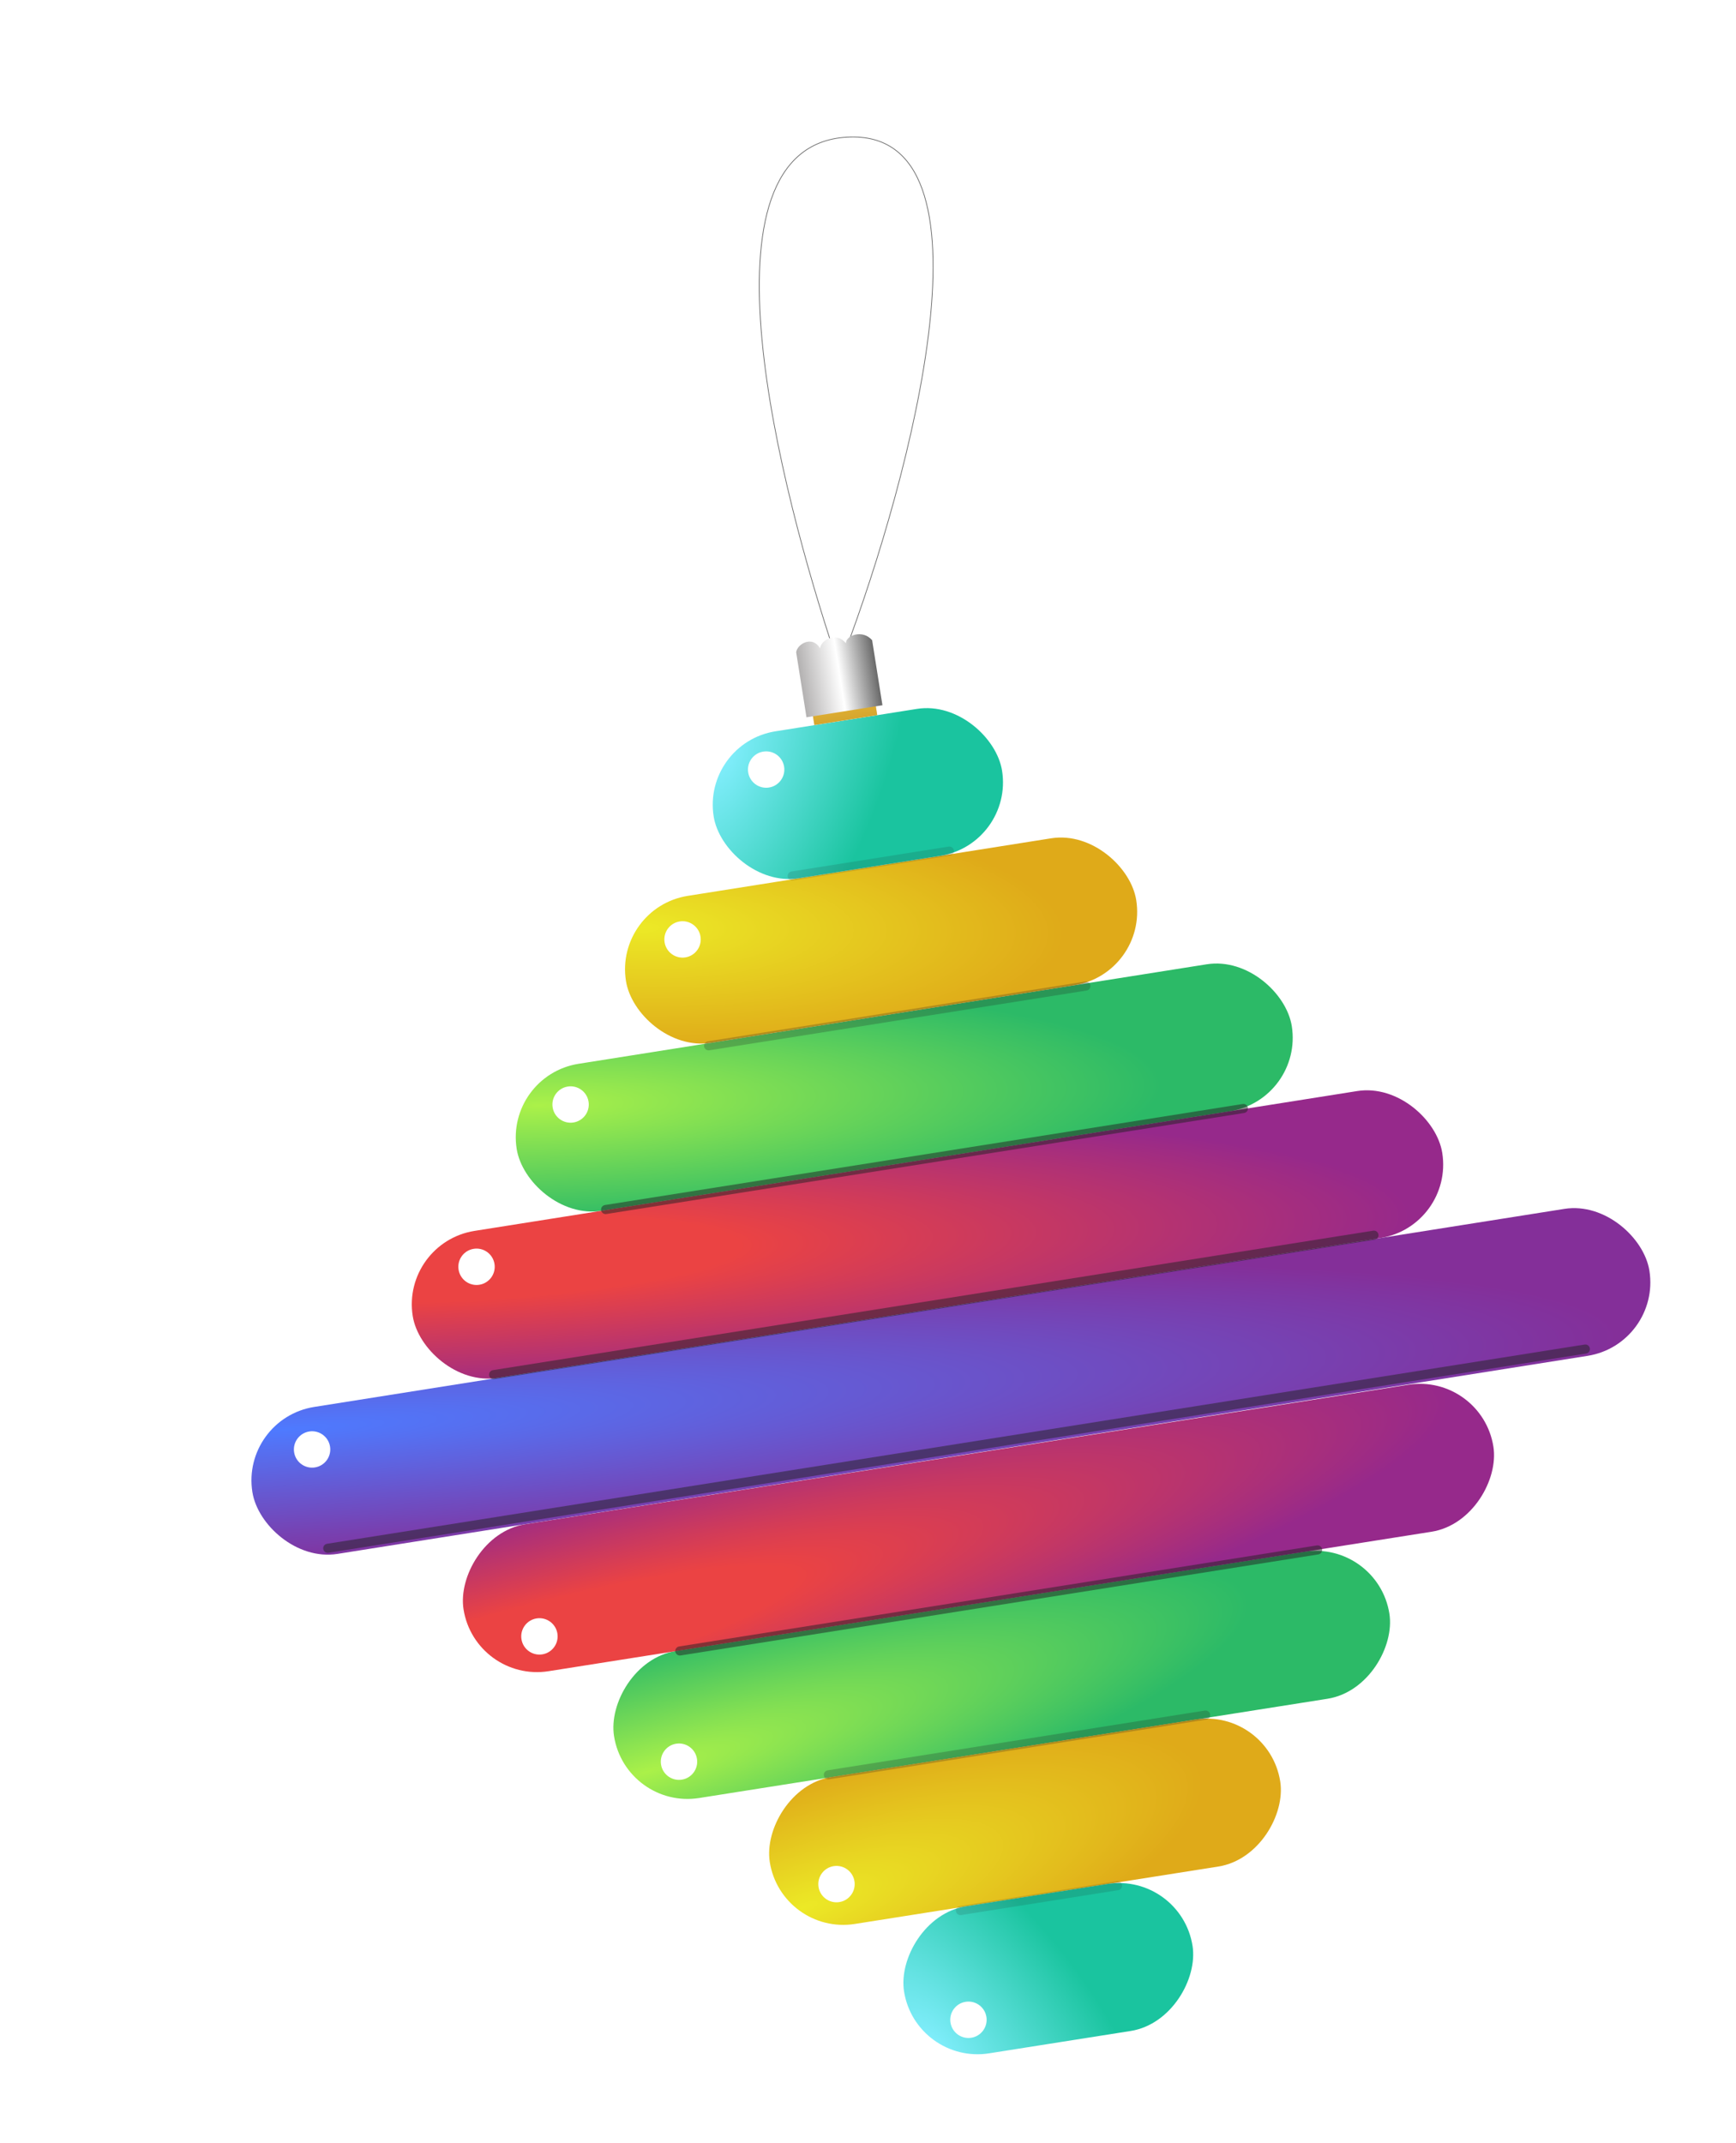
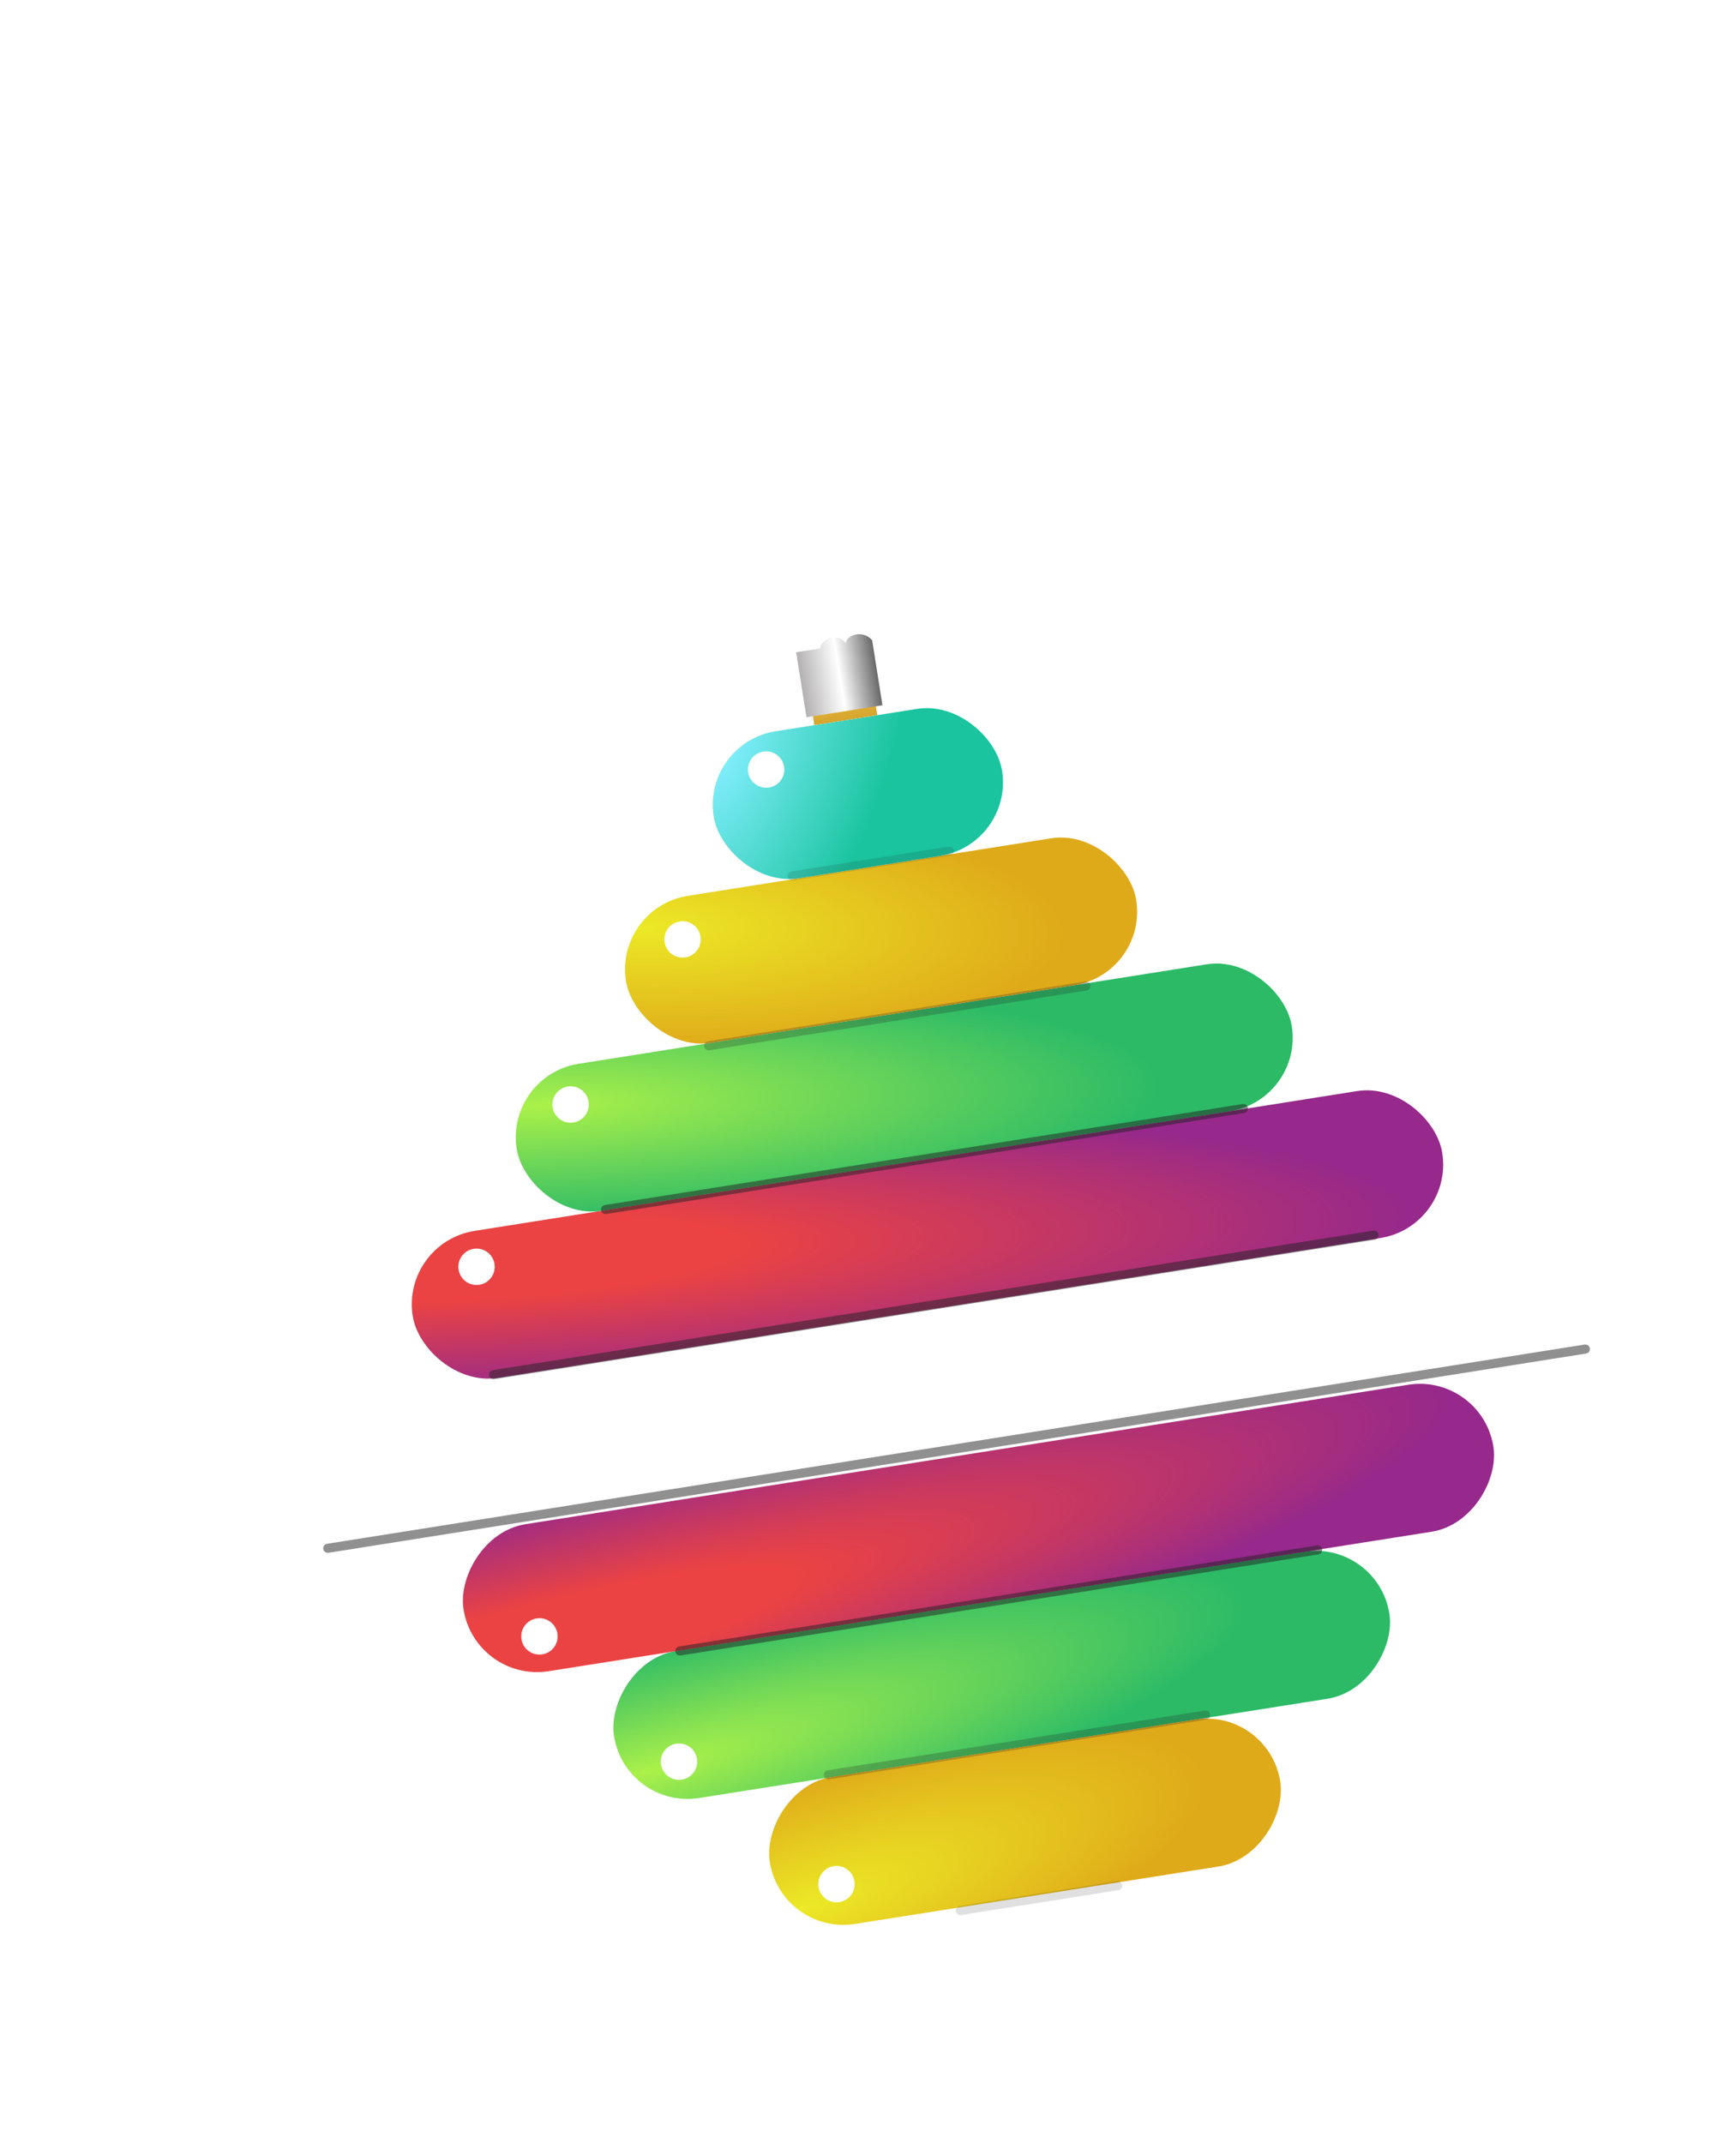
<svg xmlns="http://www.w3.org/2000/svg" width="124" height="153" viewBox="0 0 124 153" fill="none">
  <g filter="url(#filter0_d_3763_4895)">
    <rect x="31.961" y="73.91" width="56.055" height="10.624" rx="5.312" transform="rotate(-8.999 31.961 73.91)" fill="url(#paint0_radial_3763_4895)" />
    <rect width="56.055" height="10.624" rx="5.312" transform="matrix(0.988 -0.156 -0.156 -0.988 40.574 126.332)" fill="url(#paint1_radial_3763_4895)" />
    <rect x="39.766" y="61.918" width="36.903" height="10.624" rx="5.312" transform="rotate(-8.999 39.766 61.918)" fill="url(#paint2_radial_3763_4895)" />
    <rect width="36.903" height="10.624" rx="5.312" transform="matrix(0.988 -0.156 -0.156 -0.988 51.699 135.324)" fill="url(#paint3_radial_3763_4895)" />
    <rect x="46.031" y="50.168" width="20.857" height="10.624" rx="5.312" transform="rotate(-8.999 46.031 50.168)" fill="url(#paint4_radial_3763_4895)" />
-     <rect width="20.857" height="10.624" rx="5.312" transform="matrix(0.988 -0.156 -0.156 -0.988 61.289 144.562)" fill="url(#paint5_radial_3763_4895)" />
    <rect x="24.535" y="85.84" width="74.455" height="10.624" rx="5.312" transform="rotate(-8.999 24.535 85.84)" fill="url(#paint6_radial_3763_4895)" />
    <rect width="74.455" height="10.624" rx="5.312" transform="matrix(0.988 -0.156 -0.156 -0.988 29.824 117.277)" fill="url(#paint7_radial_3763_4895)" />
-     <rect x="13.082" y="98.41" width="101.032" height="10.624" rx="5.312" transform="rotate(-8.999 13.082 98.41)" fill="url(#paint8_radial_3763_4895)" />
    <rect x="53.445" y="45.043" width="4.547" height="3.898" transform="rotate(-8.999 53.445 45.043)" fill="#D9D9D9" />
    <rect x="53.445" y="45.043" width="4.547" height="3.898" transform="rotate(-8.999 53.445 45.043)" fill="url(#paint9_linear_3763_4895)" />
    <g filter="url(#filter1_f_3763_4895)">
      <path d="M52.473 59.668L63.701 57.89" stroke="#232323" stroke-opacity="0.14" stroke-width="0.65" stroke-linecap="round" />
    </g>
    <g filter="url(#filter2_f_3763_4895)">
      <path d="M64.484 133.539L75.713 131.761" stroke="#232323" stroke-opacity="0.14" stroke-width="0.65" stroke-linecap="round" />
    </g>
    <g filter="url(#filter3_f_3763_4895)">
      <path d="M46.5 71.793L73.449 67.525" stroke="#232323" stroke-opacity="0.24" stroke-width="0.65" stroke-linecap="round" />
    </g>
    <g filter="url(#filter4_f_3763_4895)">
      <path d="M55.055 123.848L82.003 119.58" stroke="#232323" stroke-opacity="0.24" stroke-width="0.65" stroke-linecap="round" />
    </g>
    <g filter="url(#filter5_f_3763_4895)">
      <path d="M39.145 83.484L84.701 76.27" stroke="#232323" stroke-opacity="0.5" stroke-width="0.65" stroke-linecap="round" />
    </g>
    <g filter="url(#filter6_f_3763_4895)">
      <path d="M44.445 115.004L90.001 107.789" stroke="#232323" stroke-opacity="0.5" stroke-width="0.65" stroke-linecap="round" />
    </g>
    <g filter="url(#filter7_f_3763_4895)">
      <path d="M31.145 95.273L94.025 85.315" stroke="#232323" stroke-opacity="0.5" stroke-width="0.65" stroke-linecap="round" />
    </g>
    <g filter="url(#filter8_f_3763_4895)">
      <path d="M19.297 107.672L109.126 93.446" stroke="#232323" stroke-opacity="0.5" stroke-width="0.65" stroke-linecap="round" />
    </g>
    <g filter="url(#filter9_f_3763_4895)">
      <circle cx="50.611" cy="52.068" r="1.299" transform="rotate(-8.999 50.611 52.068)" fill="white" />
    </g>
    <g filter="url(#filter10_f_3763_4895)">
      <circle cx="1.299" cy="1.299" r="1.299" transform="matrix(0.988 -0.156 -0.156 -0.988 63.98 142.824)" fill="white" />
    </g>
    <g filter="url(#filter11_f_3763_4895)">
      <circle cx="44.639" cy="64.197" r="1.299" transform="rotate(-8.999 44.639 64.197)" fill="white" />
    </g>
    <g filter="url(#filter12_f_3763_4895)">
      <circle cx="1.299" cy="1.299" r="1.299" transform="matrix(0.988 -0.156 -0.156 -0.988 54.555 133.137)" fill="white" />
    </g>
    <g filter="url(#filter13_f_3763_4895)">
      <circle cx="36.643" cy="75.986" r="1.299" transform="rotate(-8.999 36.643 75.986)" fill="white" />
    </g>
    <g filter="url(#filter14_f_3763_4895)">
      <circle cx="1.299" cy="1.299" r="1.299" transform="matrix(0.988 -0.156 -0.156 -0.988 43.305 124.395)" fill="white" />
    </g>
    <g filter="url(#filter15_f_3763_4895)">
      <circle cx="29.924" cy="87.572" r="1.299" transform="rotate(-8.999 29.924 87.572)" fill="white" />
    </g>
    <g filter="url(#filter16_f_3763_4895)">
      <circle cx="1.299" cy="1.299" r="1.299" transform="matrix(0.988 -0.156 -0.156 -0.988 33.336 115.449)" fill="white" />
    </g>
    <g filter="url(#filter17_f_3763_4895)">
      <circle cx="18.178" cy="100.615" r="1.299" transform="rotate(-8.999 18.178 100.615)" fill="white" />
    </g>
-     <path d="M55.534 43.873C51.71 32.383 45.147 7.575 56.379 6.912C67.611 6.25 60.942 31.204 56.203 43.764" stroke="#646464" stroke-width="0.051" />
-     <path d="M52.756 43.693L53.492 48.337L58.917 47.477L58.181 42.834C57.484 42.026 56.283 42.507 56.308 43.056C55.603 42.174 54.513 42.832 54.463 43.422C53.941 42.475 52.835 43.083 52.756 43.693Z" fill="url(#paint10_linear_3763_4895)" />
+     <path d="M52.756 43.693L53.492 48.337L58.917 47.477L58.181 42.834C57.484 42.026 56.283 42.507 56.308 43.056C55.603 42.174 54.513 42.832 54.463 43.422Z" fill="url(#paint10_linear_3763_4895)" />
  </g>
  <defs>
    <filter id="filter0_d_3763_4895" x="12.614" y="4.407" width="110.614" height="147.618" filterUnits="userSpaceOnUse" color-interpolation-filters="sRGB">
      <feFlood flood-opacity="0" result="BackgroundImageFix" />
      <feColorMatrix in="SourceAlpha" type="matrix" values="0 0 0 0 0 0 0 0 0 0 0 0 0 0 0 0 0 0 127 0" result="hardAlpha" />
      <feOffset dx="4.114" dy="2.88" />
      <feGaussianBlur stdDeviation="2.674" />
      <feComposite in2="hardAlpha" operator="out" />
      <feColorMatrix type="matrix" values="0 0 0 0 0 0 0 0 0 0 0 0 0 0 0 0 0 0 0.09 0" />
      <feBlend mode="normal" in2="BackgroundImageFix" result="effect1_dropShadow_3763_4895" />
      <feBlend mode="normal" in="SourceGraphic" in2="effect1_dropShadow_3763_4895" result="shape" />
    </filter>
    <filter id="filter1_f_3763_4895" x="50.849" y="56.267" width="14.477" height="5.024" filterUnits="userSpaceOnUse" color-interpolation-filters="sRGB">
      <feFlood flood-opacity="0" result="BackgroundImageFix" />
      <feBlend mode="normal" in="SourceGraphic" in2="BackgroundImageFix" result="shape" />
      <feGaussianBlur stdDeviation="0.65" result="effect1_foregroundBlur_3763_4895" />
    </filter>
    <filter id="filter2_f_3763_4895" x="62.861" y="130.138" width="14.477" height="5.024" filterUnits="userSpaceOnUse" color-interpolation-filters="sRGB">
      <feFlood flood-opacity="0" result="BackgroundImageFix" />
      <feBlend mode="normal" in="SourceGraphic" in2="BackgroundImageFix" result="shape" />
      <feGaussianBlur stdDeviation="0.65" result="effect1_foregroundBlur_3763_4895" />
    </filter>
    <filter id="filter3_f_3763_4895" x="44.877" y="65.9" width="30.196" height="7.516" filterUnits="userSpaceOnUse" color-interpolation-filters="sRGB">
      <feFlood flood-opacity="0" result="BackgroundImageFix" />
      <feBlend mode="normal" in="SourceGraphic" in2="BackgroundImageFix" result="shape" />
      <feGaussianBlur stdDeviation="0.65" result="effect1_foregroundBlur_3763_4895" />
    </filter>
    <filter id="filter4_f_3763_4895" x="53.431" y="117.955" width="30.196" height="7.516" filterUnits="userSpaceOnUse" color-interpolation-filters="sRGB">
      <feFlood flood-opacity="0" result="BackgroundImageFix" />
      <feBlend mode="normal" in="SourceGraphic" in2="BackgroundImageFix" result="shape" />
      <feGaussianBlur stdDeviation="0.65" result="effect1_foregroundBlur_3763_4895" />
    </filter>
    <filter id="filter5_f_3763_4895" x="37.521" y="74.646" width="48.806" height="10.462" filterUnits="userSpaceOnUse" color-interpolation-filters="sRGB">
      <feFlood flood-opacity="0" result="BackgroundImageFix" />
      <feBlend mode="normal" in="SourceGraphic" in2="BackgroundImageFix" result="shape" />
      <feGaussianBlur stdDeviation="0.65" result="effect1_foregroundBlur_3763_4895" />
    </filter>
    <filter id="filter6_f_3763_4895" x="42.822" y="106.166" width="48.806" height="10.462" filterUnits="userSpaceOnUse" color-interpolation-filters="sRGB">
      <feFlood flood-opacity="0" result="BackgroundImageFix" />
      <feBlend mode="normal" in="SourceGraphic" in2="BackgroundImageFix" result="shape" />
      <feGaussianBlur stdDeviation="0.65" result="effect1_foregroundBlur_3763_4895" />
    </filter>
    <filter id="filter7_f_3763_4895" x="29.521" y="83.693" width="66.13" height="13.204" filterUnits="userSpaceOnUse" color-interpolation-filters="sRGB">
      <feFlood flood-opacity="0" result="BackgroundImageFix" />
      <feBlend mode="normal" in="SourceGraphic" in2="BackgroundImageFix" result="shape" />
      <feGaussianBlur stdDeviation="0.65" result="effect1_foregroundBlur_3763_4895" />
    </filter>
    <filter id="filter8_f_3763_4895" x="17.673" y="91.822" width="93.075" height="17.474" filterUnits="userSpaceOnUse" color-interpolation-filters="sRGB">
      <feFlood flood-opacity="0" result="BackgroundImageFix" />
      <feBlend mode="normal" in="SourceGraphic" in2="BackgroundImageFix" result="shape" />
      <feGaussianBlur stdDeviation="0.65" result="effect1_foregroundBlur_3763_4895" />
    </filter>
    <filter id="filter9_f_3763_4895" x="46.714" y="48.171" width="7.795" height="7.795" filterUnits="userSpaceOnUse" color-interpolation-filters="sRGB">
      <feFlood flood-opacity="0" result="BackgroundImageFix" />
      <feBlend mode="normal" in="SourceGraphic" in2="BackgroundImageFix" result="shape" />
      <feGaussianBlur stdDeviation="1.299" result="effect1_foregroundBlur_3763_4895" />
    </filter>
    <filter id="filter10_f_3763_4895" x="61.163" y="137.441" width="7.795" height="7.795" filterUnits="userSpaceOnUse" color-interpolation-filters="sRGB">
      <feFlood flood-opacity="0" result="BackgroundImageFix" />
      <feBlend mode="normal" in="SourceGraphic" in2="BackgroundImageFix" result="shape" />
      <feGaussianBlur stdDeviation="1.299" result="effect1_foregroundBlur_3763_4895" />
    </filter>
    <filter id="filter11_f_3763_4895" x="40.741" y="60.3" width="7.795" height="7.795" filterUnits="userSpaceOnUse" color-interpolation-filters="sRGB">
      <feFlood flood-opacity="0" result="BackgroundImageFix" />
      <feBlend mode="normal" in="SourceGraphic" in2="BackgroundImageFix" result="shape" />
      <feGaussianBlur stdDeviation="1.299" result="effect1_foregroundBlur_3763_4895" />
    </filter>
    <filter id="filter12_f_3763_4895" x="51.737" y="127.753" width="7.795" height="7.795" filterUnits="userSpaceOnUse" color-interpolation-filters="sRGB">
      <feFlood flood-opacity="0" result="BackgroundImageFix" />
      <feBlend mode="normal" in="SourceGraphic" in2="BackgroundImageFix" result="shape" />
      <feGaussianBlur stdDeviation="1.299" result="effect1_foregroundBlur_3763_4895" />
    </filter>
    <filter id="filter13_f_3763_4895" x="32.745" y="72.089" width="7.795" height="7.795" filterUnits="userSpaceOnUse" color-interpolation-filters="sRGB">
      <feFlood flood-opacity="0" result="BackgroundImageFix" />
      <feBlend mode="normal" in="SourceGraphic" in2="BackgroundImageFix" result="shape" />
      <feGaussianBlur stdDeviation="1.299" result="effect1_foregroundBlur_3763_4895" />
    </filter>
    <filter id="filter14_f_3763_4895" x="40.487" y="119.011" width="7.795" height="7.795" filterUnits="userSpaceOnUse" color-interpolation-filters="sRGB">
      <feFlood flood-opacity="0" result="BackgroundImageFix" />
      <feBlend mode="normal" in="SourceGraphic" in2="BackgroundImageFix" result="shape" />
      <feGaussianBlur stdDeviation="1.299" result="effect1_foregroundBlur_3763_4895" />
    </filter>
    <filter id="filter15_f_3763_4895" x="26.026" y="83.675" width="7.795" height="7.795" filterUnits="userSpaceOnUse" color-interpolation-filters="sRGB">
      <feFlood flood-opacity="0" result="BackgroundImageFix" />
      <feBlend mode="normal" in="SourceGraphic" in2="BackgroundImageFix" result="shape" />
      <feGaussianBlur stdDeviation="1.299" result="effect1_foregroundBlur_3763_4895" />
    </filter>
    <filter id="filter16_f_3763_4895" x="30.519" y="110.066" width="7.795" height="7.795" filterUnits="userSpaceOnUse" color-interpolation-filters="sRGB">
      <feFlood flood-opacity="0" result="BackgroundImageFix" />
      <feBlend mode="normal" in="SourceGraphic" in2="BackgroundImageFix" result="shape" />
      <feGaussianBlur stdDeviation="1.299" result="effect1_foregroundBlur_3763_4895" />
    </filter>
    <filter id="filter17_f_3763_4895" x="14.28" y="96.718" width="7.795" height="7.795" filterUnits="userSpaceOnUse" color-interpolation-filters="sRGB">
      <feFlood flood-opacity="0" result="BackgroundImageFix" />
      <feBlend mode="normal" in="SourceGraphic" in2="BackgroundImageFix" result="shape" />
      <feGaussianBlur stdDeviation="1.299" result="effect1_foregroundBlur_3763_4895" />
    </filter>
    <radialGradient id="paint0_radial_3763_4895" cx="0" cy="0" r="1" gradientUnits="userSpaceOnUse" gradientTransform="translate(33.986 76.369) rotate(7.125) scale(44.519 8.438)">
      <stop stop-color="#ABF149" />
      <stop offset="1" stop-color="#2CBA67" />
    </radialGradient>
    <radialGradient id="paint1_radial_3763_4895" cx="0" cy="0" r="1" gradientUnits="userSpaceOnUse" gradientTransform="translate(2.025 2.459) rotate(7.125) scale(44.519 8.438)">
      <stop stop-color="#ABF149" />
      <stop offset="1" stop-color="#2CBA67" />
    </radialGradient>
    <radialGradient id="paint2_radial_3763_4895" cx="0" cy="0" r="1" gradientUnits="userSpaceOnUse" gradientTransform="translate(41.626 63.633) rotate(9.972) scale(30.012 8.64)">
      <stop stop-color="#ECE926" />
      <stop offset="1" stop-color="#DFAA19" />
    </radialGradient>
    <radialGradient id="paint3_radial_3763_4895" cx="0" cy="0" r="1" gradientUnits="userSpaceOnUse" gradientTransform="translate(1.86 1.715) rotate(9.972) scale(30.012 8.64)">
      <stop stop-color="#ECE926" />
      <stop offset="1" stop-color="#DFAA19" />
    </radialGradient>
    <radialGradient id="paint4_radial_3763_4895" cx="0" cy="0" r="1" gradientUnits="userSpaceOnUse" gradientTransform="translate(47.336 51.14) rotate(30.141) scale(11.644 22.858)">
      <stop stop-color="#84EFFF" />
      <stop offset="1" stop-color="#1AC49F" />
    </radialGradient>
    <radialGradient id="paint5_radial_3763_4895" cx="0" cy="0" r="1" gradientUnits="userSpaceOnUse" gradientTransform="translate(1.304 0.972) rotate(30.141) scale(11.644 22.858)">
      <stop stop-color="#84EFFF" />
      <stop offset="1" stop-color="#1AC49F" />
    </radialGradient>
    <radialGradient id="paint6_radial_3763_4895" cx="0" cy="0" r="1" gradientUnits="userSpaceOnUse" gradientTransform="translate(27.314 87.421) rotate(6.459) scale(69.301 9.889)">
      <stop offset="0.305" stop-color="#EB4343" />
      <stop offset="1" stop-color="#96298B" />
    </radialGradient>
    <radialGradient id="paint7_radial_3763_4895" cx="0" cy="0" r="1" gradientUnits="userSpaceOnUse" gradientTransform="translate(2.779 1.581) rotate(6.459) scale(69.301 9.889)">
      <stop offset="0.305" stop-color="#EB4343" />
      <stop offset="1" stop-color="#96298B" />
    </radialGradient>
    <radialGradient id="paint8_radial_3763_4895" cx="0" cy="0" r="1" gradientUnits="userSpaceOnUse" gradientTransform="translate(16.797 99.76) rotate(4.944) scale(94.222 9.908)">
      <stop stop-color="#4E7AFF" />
      <stop offset="1" stop-color="#842F99" />
    </radialGradient>
    <linearGradient id="paint9_linear_3763_4895" x1="55.719" y1="45.043" x2="55.719" y2="48.941" gradientUnits="userSpaceOnUse">
      <stop stop-color="#FFCA41" />
      <stop offset="1" stop-color="#D5A62E" />
    </linearGradient>
    <linearGradient id="paint10_linear_3763_4895" x1="52.959" y1="44.976" x2="58.384" y2="44.117" gradientUnits="userSpaceOnUse">
      <stop stop-color="#B3B1B1" />
      <stop offset="0.513" stop-color="white" />
      <stop offset="1" stop-color="#696969" />
    </linearGradient>
  </defs>
</svg>